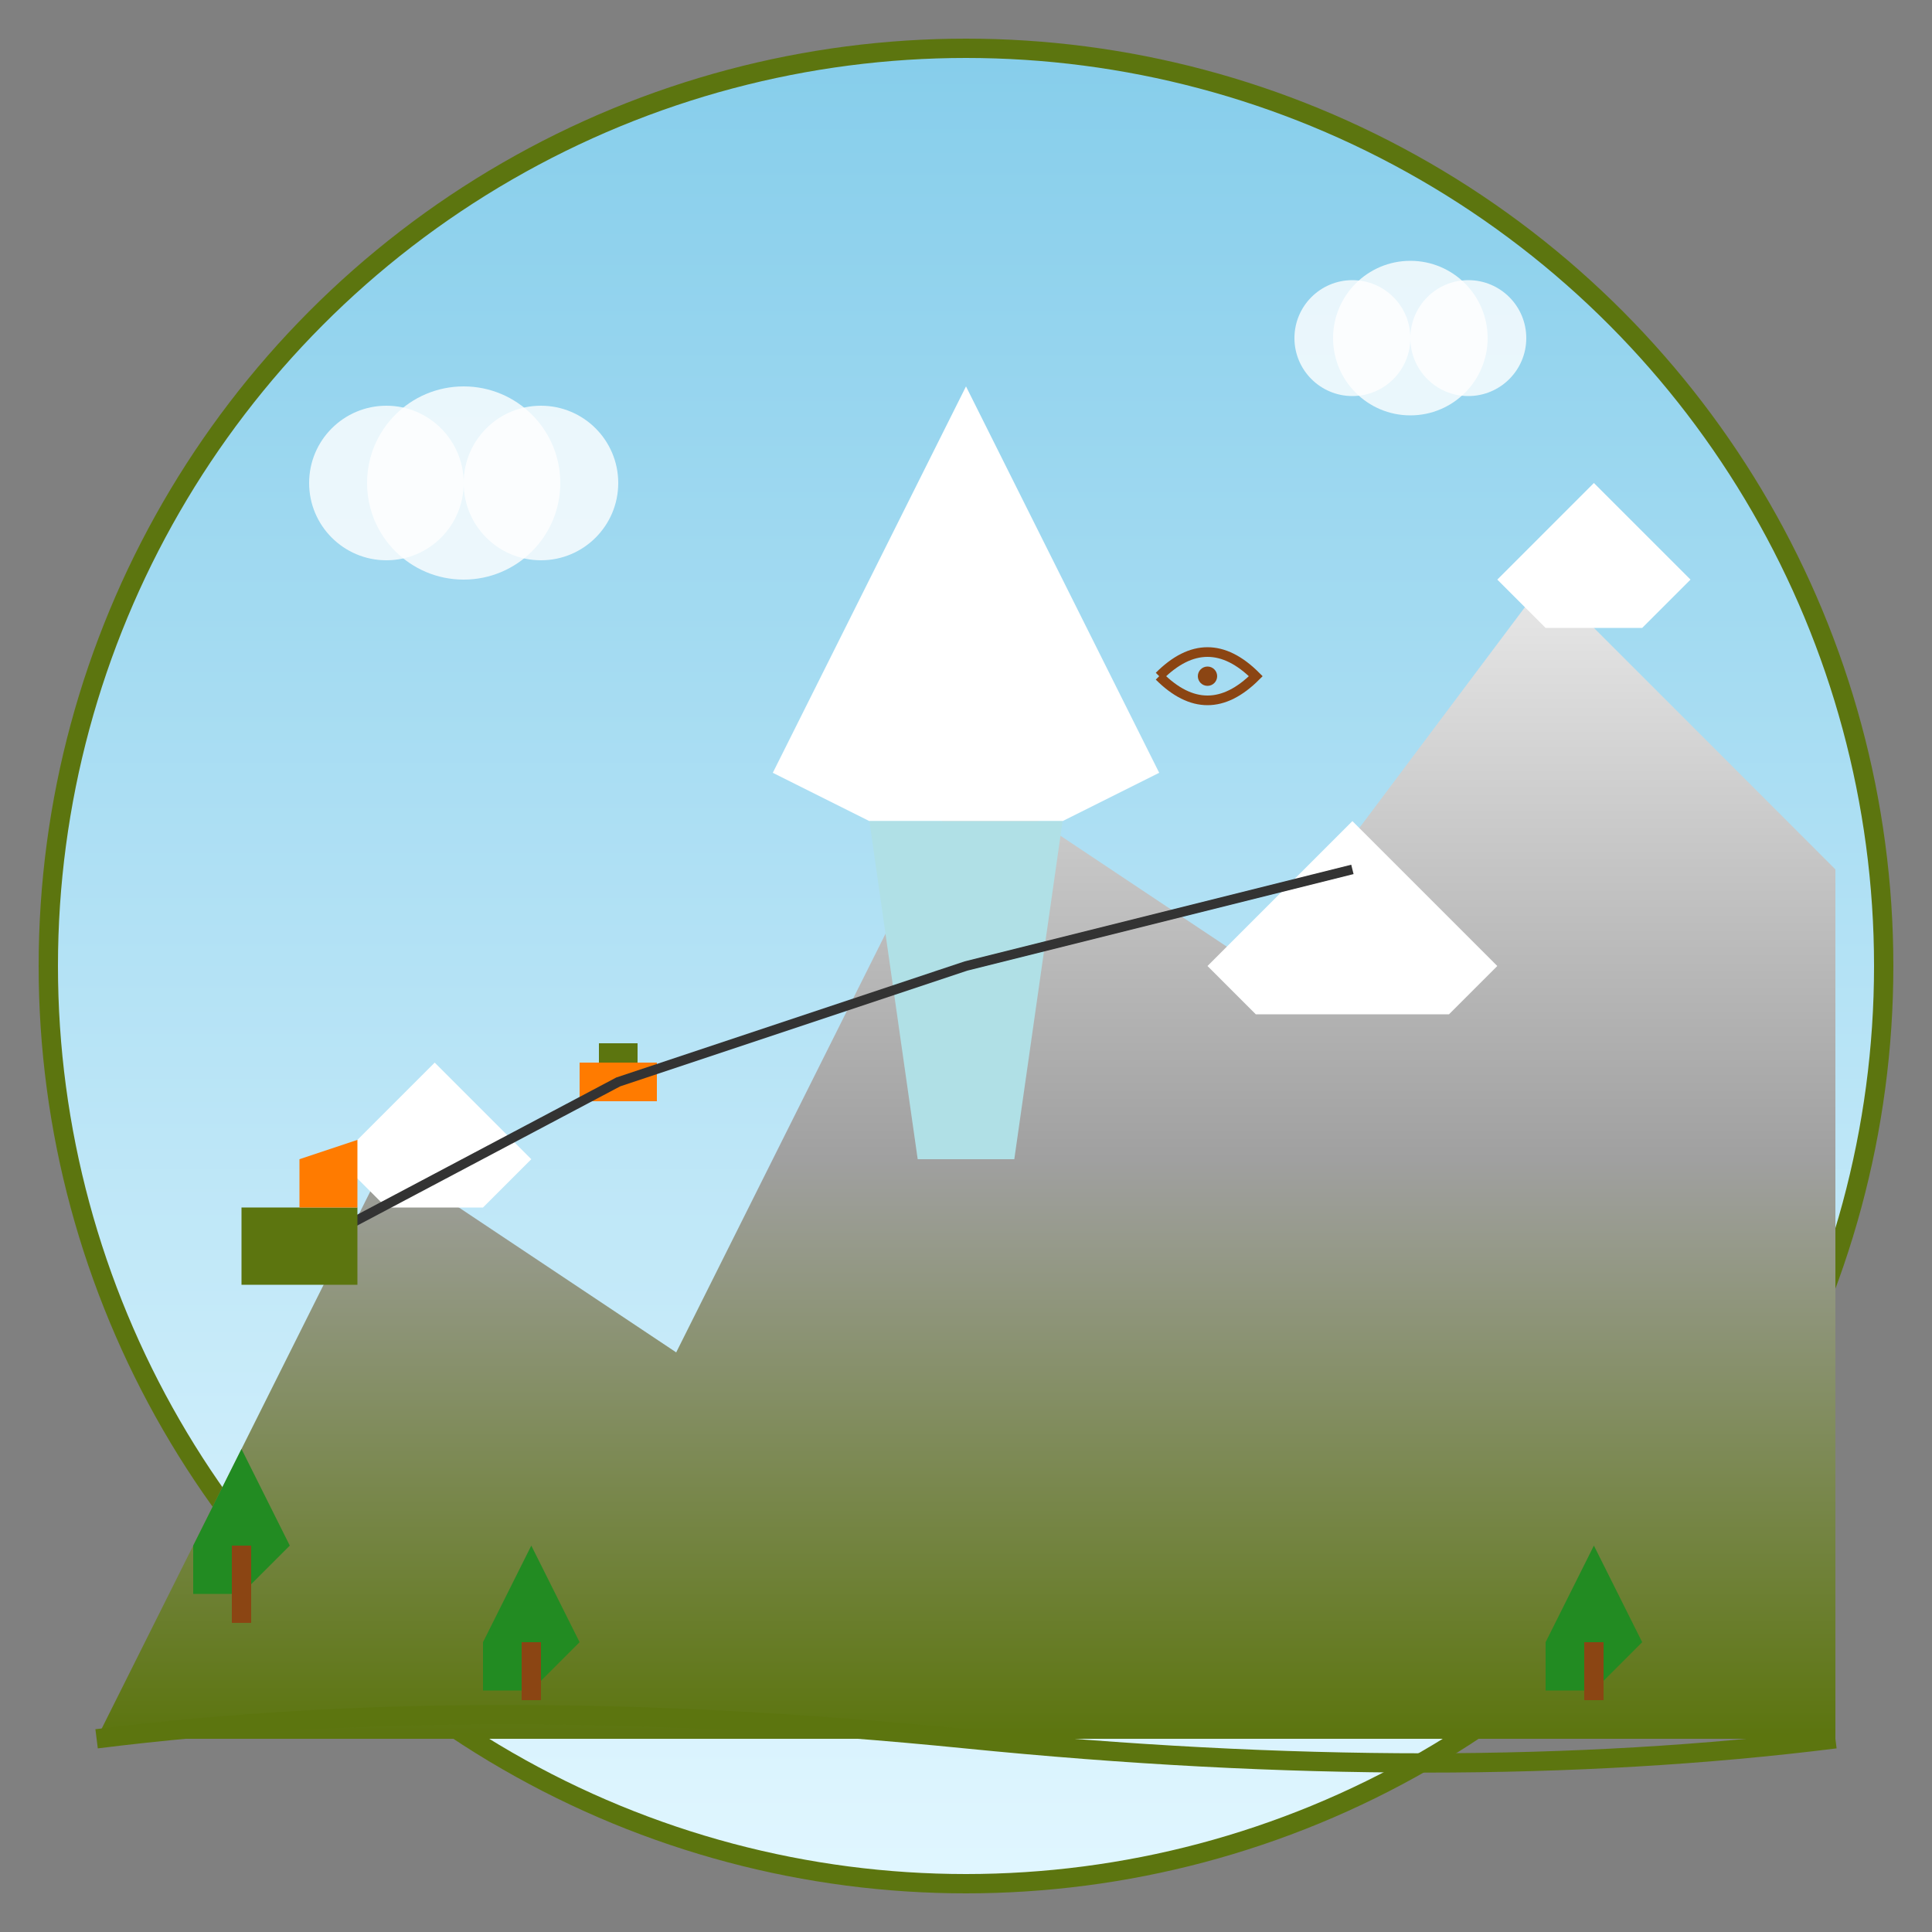
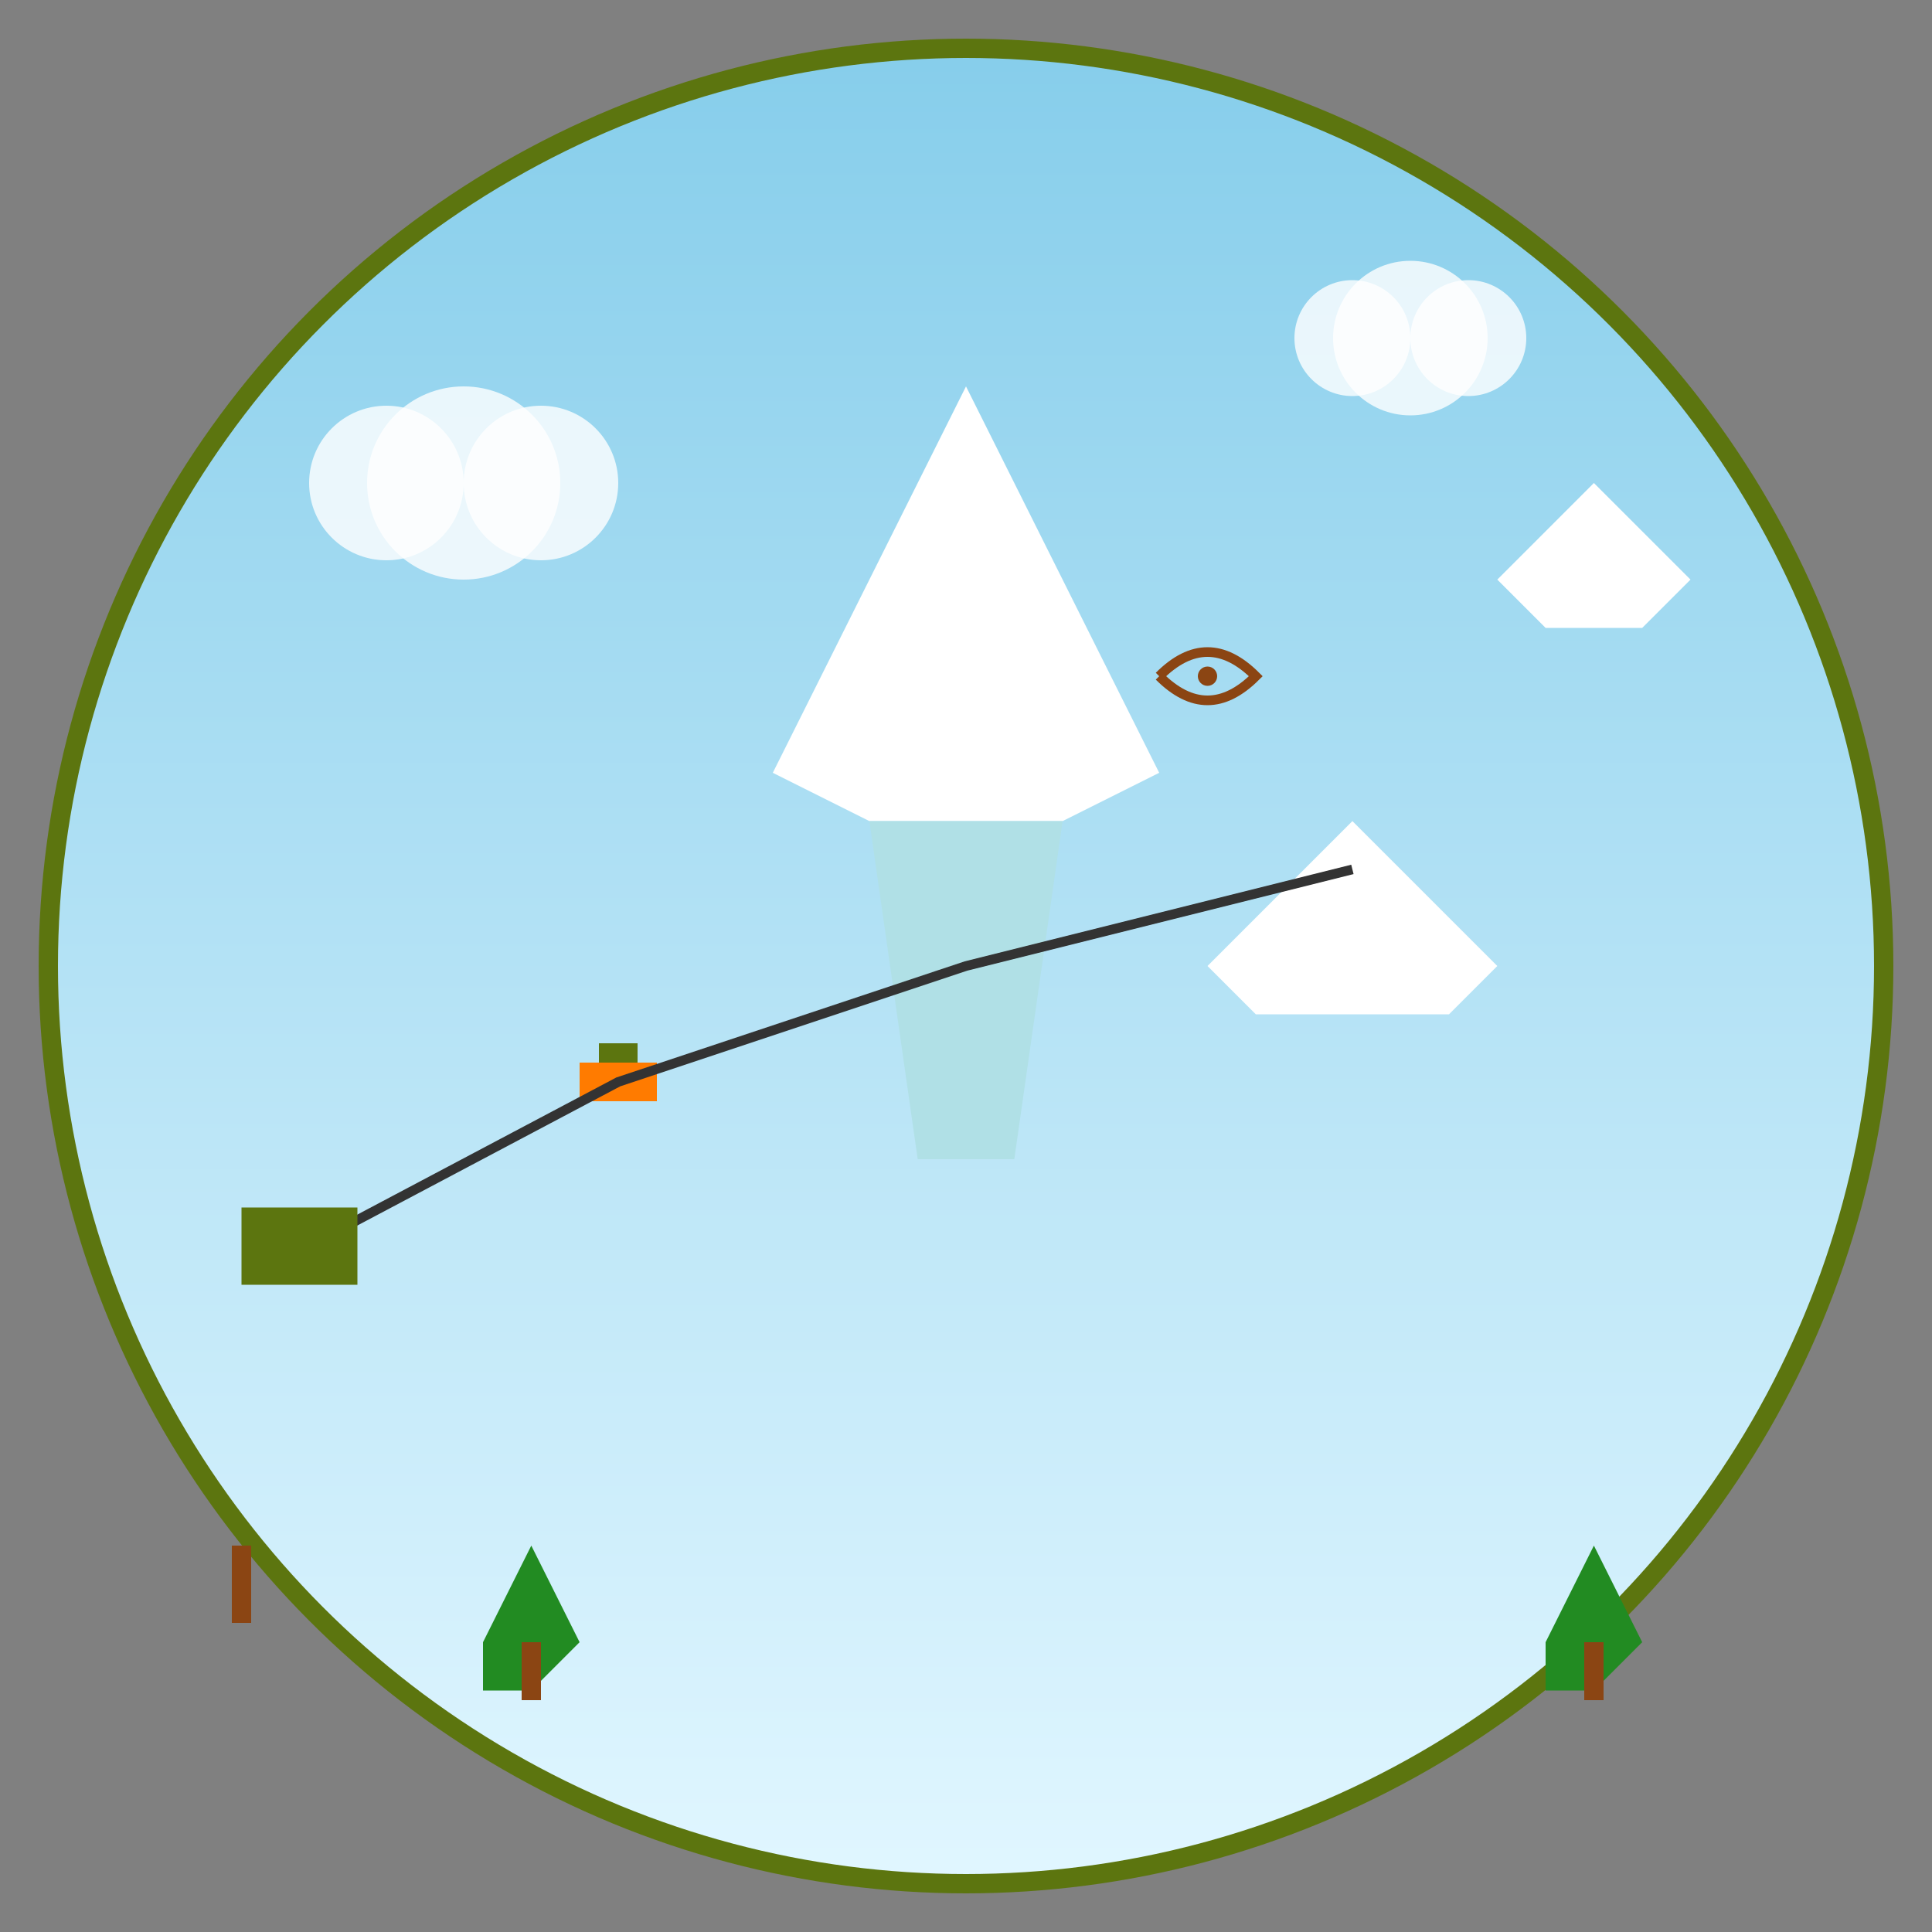
<svg xmlns="http://www.w3.org/2000/svg" width="200" height="200" viewBox="0 0 200 200" fill="none">
  <rect x="0" y="0" width="200" height="200" fill="#808080" stroke="none" />
  <defs>
    <linearGradient id="mountainGradient" x1="0%" y1="0%" x2="0%" y2="100%">
      <stop offset="0%" stop-color="#E8E8E8" />
      <stop offset="50%" stop-color="#A0A0A0" />
      <stop offset="100%" stop-color="#5c750f" />
    </linearGradient>
    <linearGradient id="skyGradient" x1="0%" y1="0%" x2="0%" y2="100%">
      <stop offset="0%" stop-color="#87CEEB" />
      <stop offset="100%" stop-color="#E0F6FF" />
    </linearGradient>
  </defs>
  <circle cx="100" cy="100" r="95" fill="url(#skyGradient)" stroke="#5c750f" stroke-width="2" />
-   <path d="M10 180L40 120L70 140L100 80L130 100L160 60L190 90L190 180Z" fill="url(#mountainGradient)" />
  <path d="M80 80L100 40L120 80L110 85L90 85Z" fill="#FFFFFF" />
-   <path d="M35 120L45 110L55 120L50 125L40 125Z" fill="#FFFFFF" />
  <path d="M125 100L140 85L155 100L150 105L130 105Z" fill="#FFFFFF" />
  <path d="M155 60L165 50L175 60L170 65L160 65Z" fill="#FFFFFF" />
  <path d="M90 85L110 85L105 120L95 120Z" fill="#B0E0E6" />
  <rect x="60" y="110" width="8" height="4" fill="#ff7b00" />
  <rect x="62" y="108" width="4" height="2" fill="#5c750f" />
  <path d="M30 130L64 112L100 100L140 90" stroke="#333" stroke-width="1" fill="none" />
  <rect x="25" y="125" width="12" height="8" fill="#5c750f" />
-   <path d="M31 125L31 120L37 118L37 125" fill="#ff7b00" />
-   <path d="M20 160L25 150L30 160L25 165L20 165Z" fill="#228B22" />
  <rect x="24" y="160" width="2" height="8" fill="#8B4513" />
  <path d="M50 170L55 160L60 170L55 175L50 175Z" fill="#228B22" />
  <rect x="54" y="170" width="2" height="6" fill="#8B4513" />
  <path d="M160 170L165 160L170 170L165 175L160 175Z" fill="#228B22" />
  <rect x="164" y="170" width="2" height="6" fill="#8B4513" />
  <circle cx="40" cy="50" r="8" fill="rgba(255,255,255,0.8)" />
  <circle cx="48" cy="50" r="10" fill="rgba(255,255,255,0.8)" />
  <circle cx="56" cy="50" r="8" fill="rgba(255,255,255,0.8)" />
  <circle cx="140" cy="35" r="6" fill="rgba(255,255,255,0.8)" />
  <circle cx="146" cy="35" r="8" fill="rgba(255,255,255,0.8)" />
  <circle cx="152" cy="35" r="6" fill="rgba(255,255,255,0.8)" />
  <path d="M120 70Q125 65 130 70Q125 75 120 70" stroke="#8B4513" stroke-width="1" fill="none" />
  <circle cx="125" cy="70" r="1" fill="#8B4513" />
-   <path d="M10 180Q50 175 100 180T190 180" stroke="#5c750f" stroke-width="2" fill="none" />
</svg>